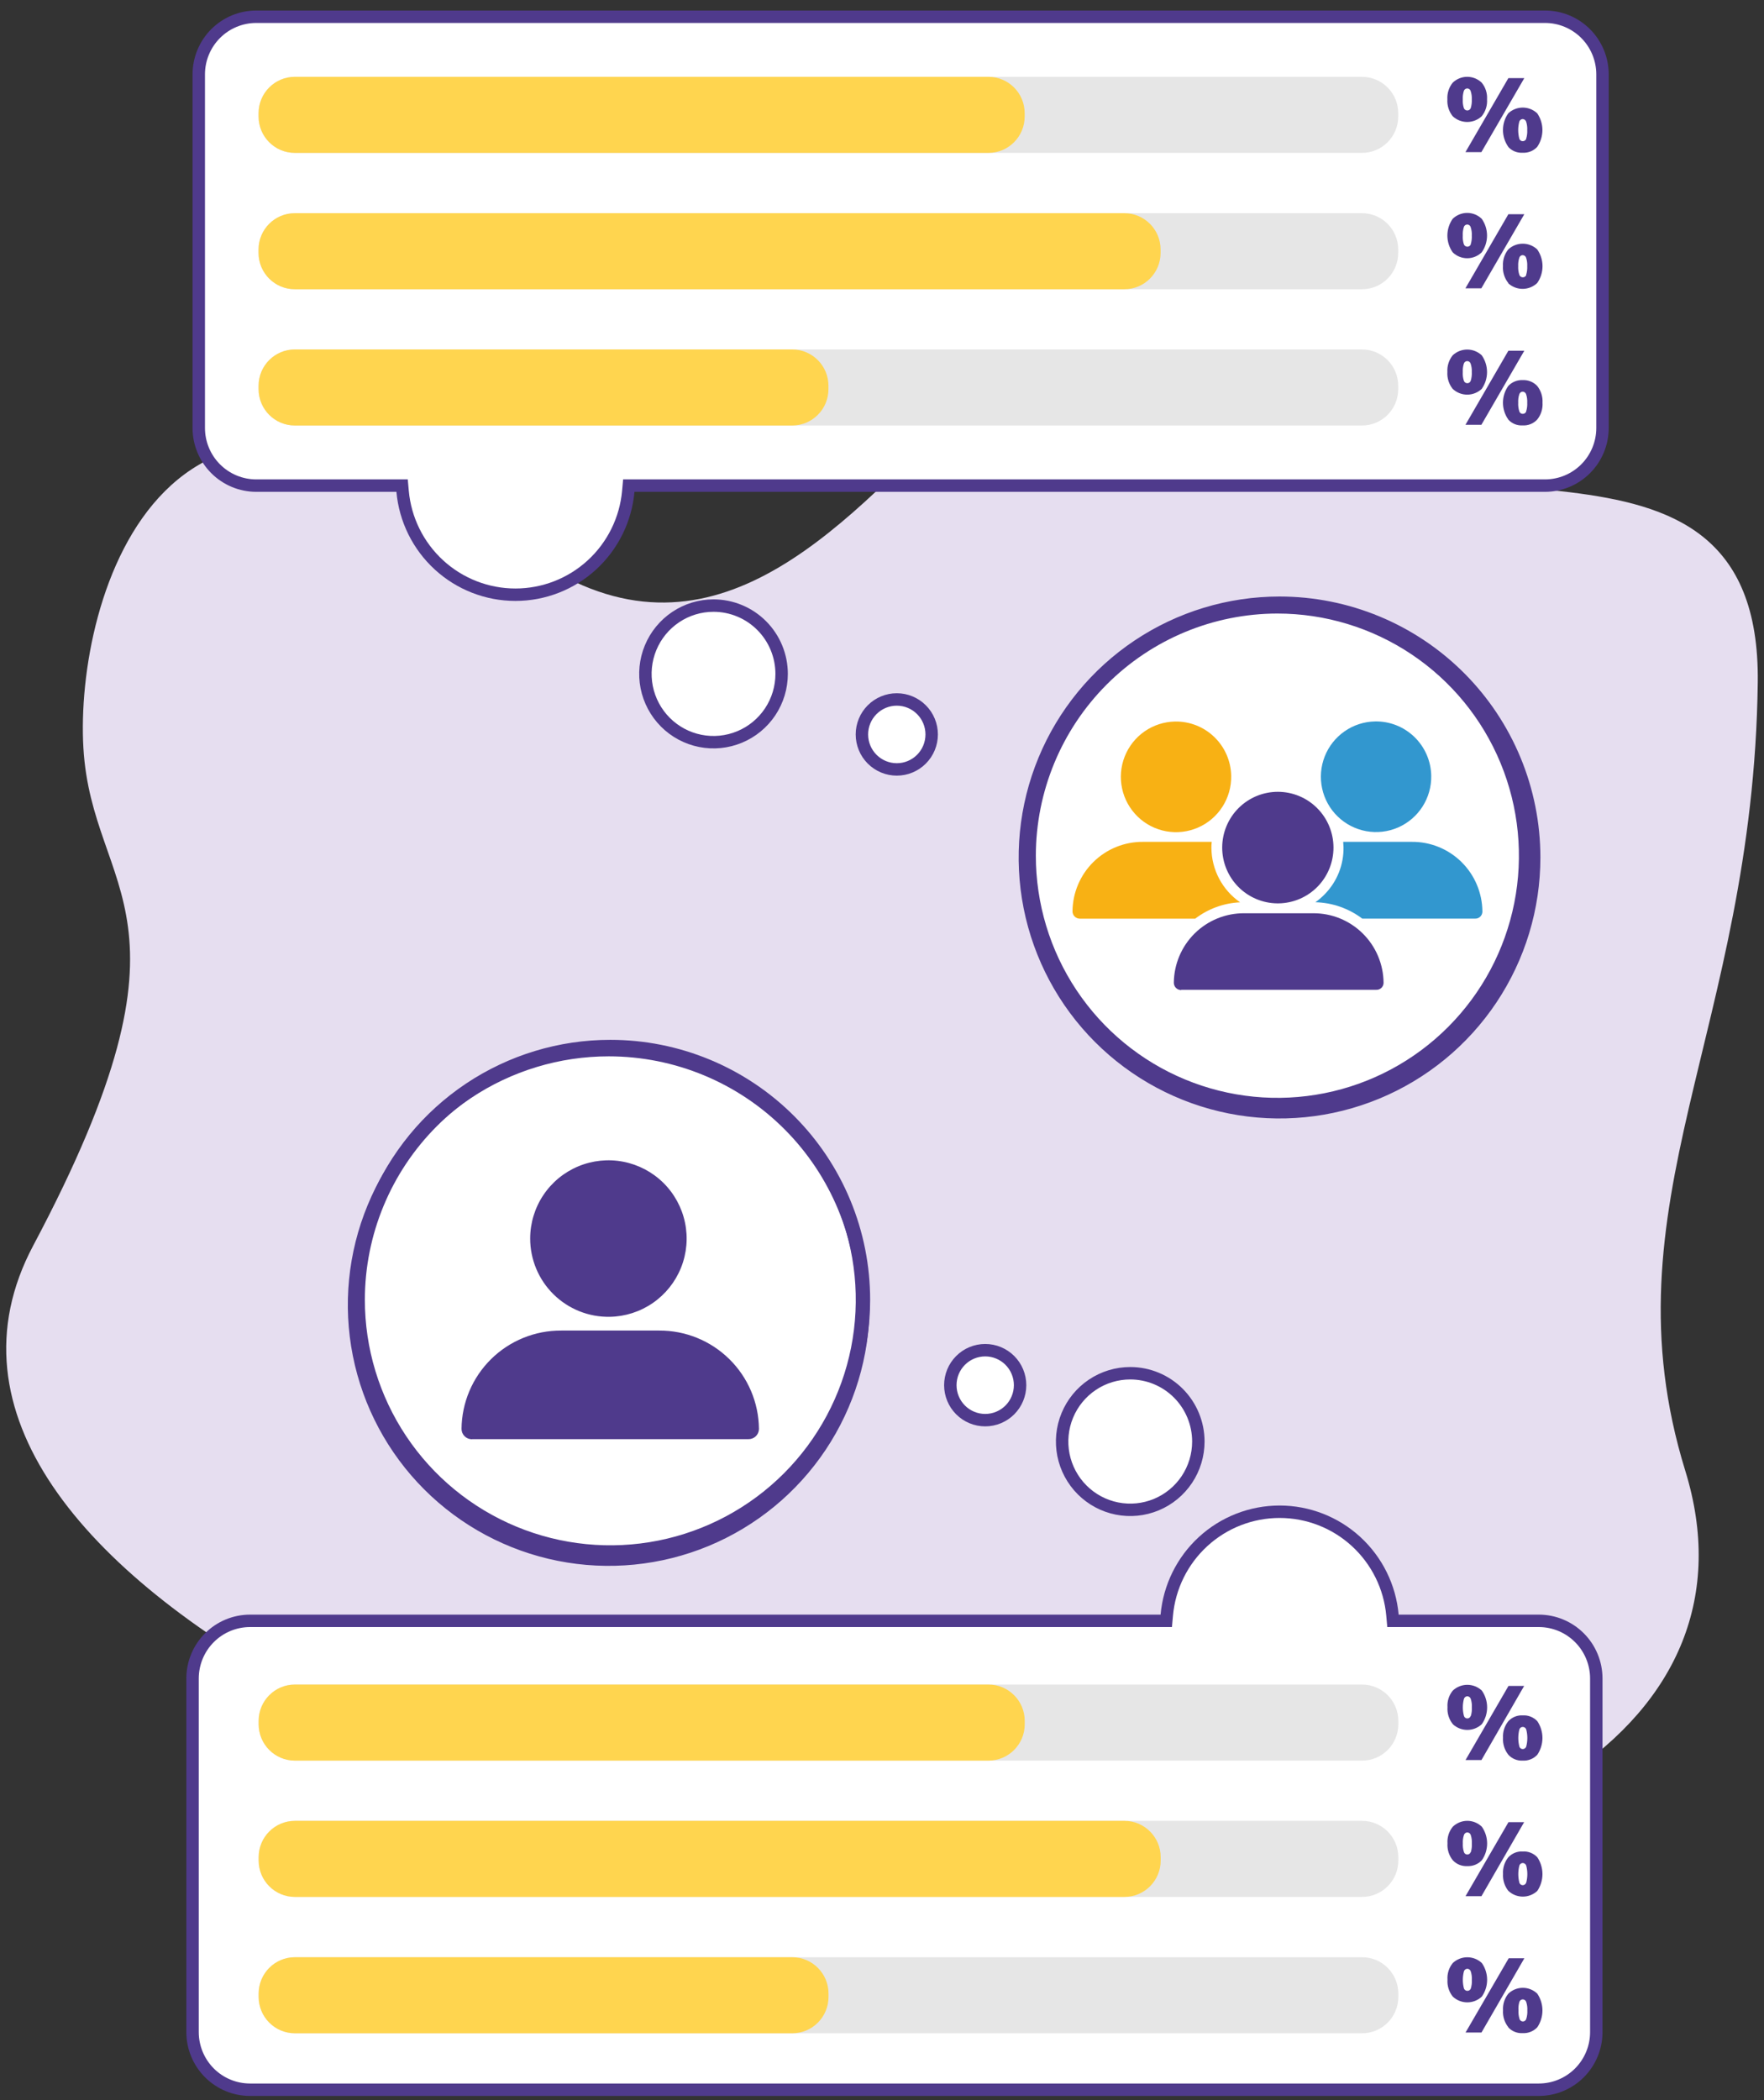
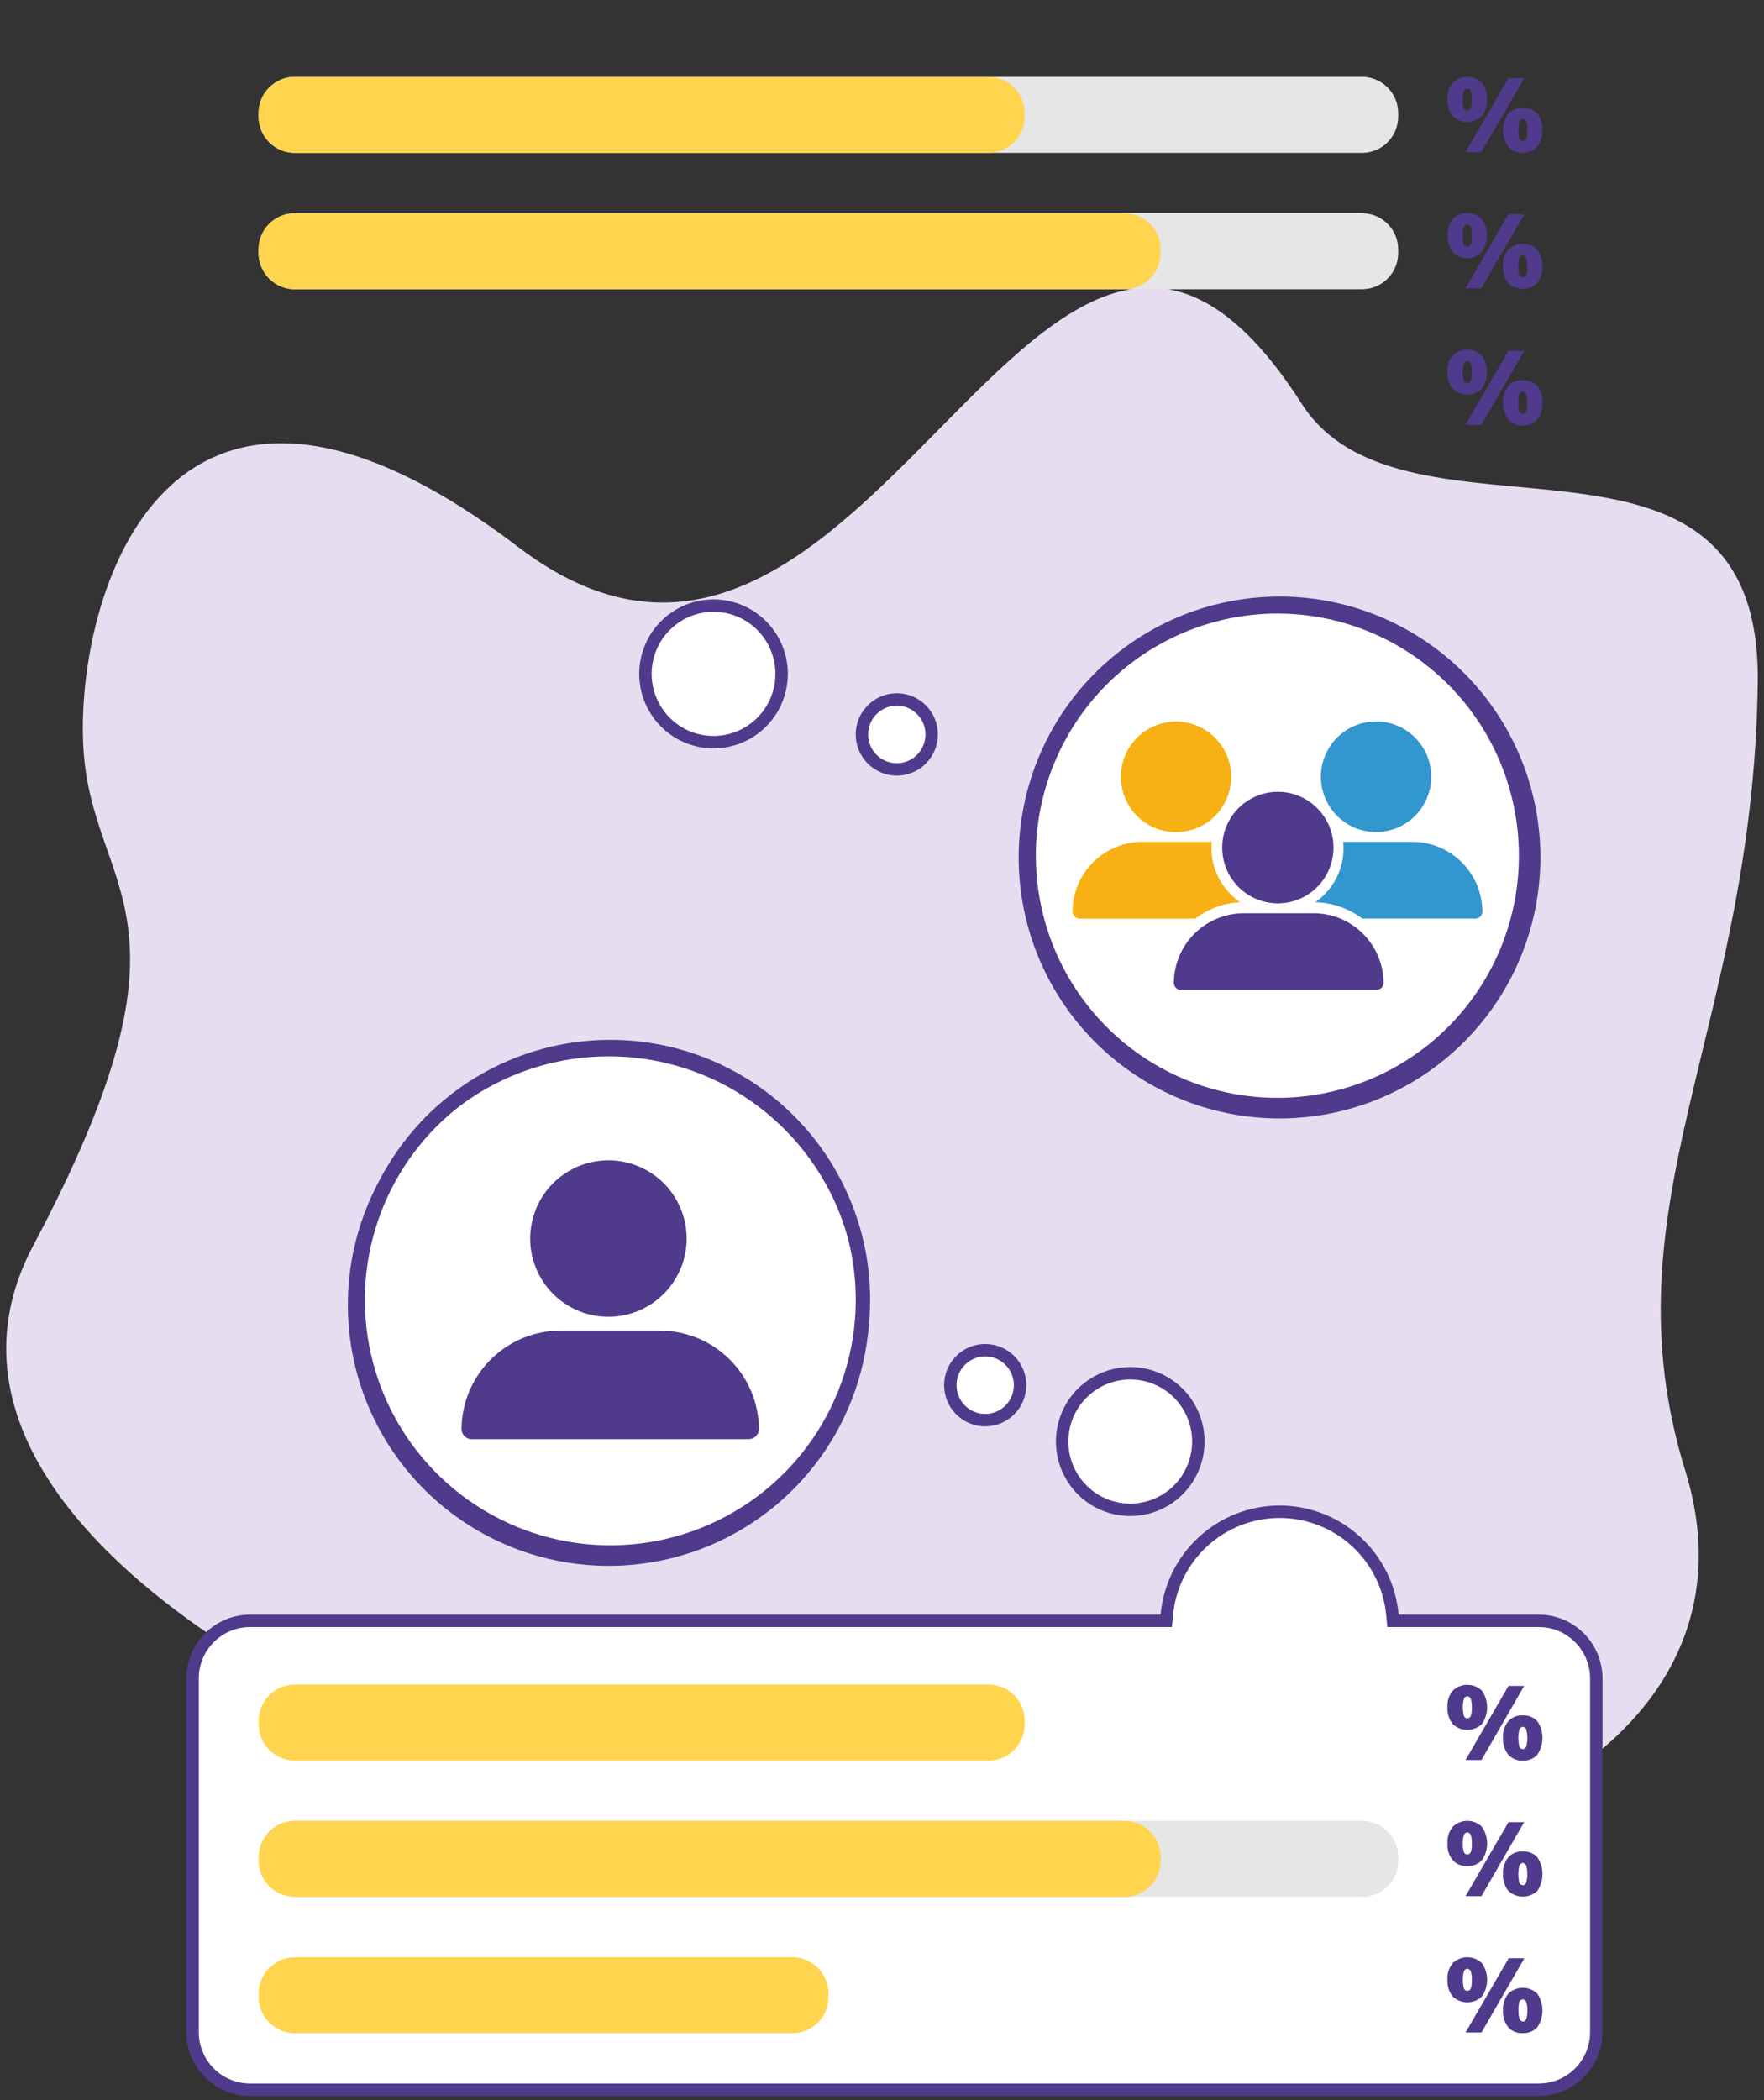
<svg xmlns="http://www.w3.org/2000/svg" width="142" height="169" viewBox="0 0 142 169" fill="none">
  <rect x="0" y="0" width="142" height="169" fill="#333333" stroke="none" />
  <path d="M104.777 32.476C113.055 45.446 141.797 31.041 141.498 54.922C141.14 82.915 129.041 96.912 135.663 118.347C141.84 138.34 121.077 152.545 84.341 152.136C47.606 151.728 -11.585 127.053 2.673 100.23C16.931 73.407 7.414 72.045 6.714 60.188C6.013 48.332 13.226 22.343 41.721 44.02C70.215 65.696 83.765 -0.351 104.777 32.476Z" fill="#E6DEF0" />
  <path d="M37.611 87.955C40.982 85.702 44.946 84.5 49 84.5C54.437 84.5 59.651 86.66 63.496 90.504C67.34 94.349 69.5 99.563 69.5 105C69.5 109.055 68.298 113.018 66.045 116.389C63.793 119.76 60.591 122.388 56.845 123.94C53.099 125.491 48.977 125.897 45.001 125.106C41.024 124.315 37.371 122.363 34.504 119.496C31.637 116.629 29.685 112.976 28.894 108.999C28.103 105.023 28.509 100.901 30.061 97.155C31.612 93.409 34.24 90.207 37.611 87.955Z" fill="white" stroke="#4F3A8C" />
  <path d="M91.611 51.955C94.982 49.702 98.945 48.5 103 48.5C108.437 48.5 113.651 50.66 117.496 54.504C121.34 58.349 123.5 63.563 123.5 69C123.5 73.055 122.298 77.018 120.045 80.389C117.793 83.76 114.591 86.388 110.845 87.939C107.099 89.491 102.977 89.897 99.001 89.106C95.024 88.315 91.371 86.363 88.504 83.496C85.637 80.629 83.685 76.976 82.894 72.999C82.103 69.023 82.509 64.901 84.061 61.155C85.612 57.409 88.24 54.207 91.611 51.955Z" fill="white" stroke="#4F3A8C" />
-   <path d="M32.409 39.531L32.368 39.076H31.911H20.628C19.401 39.076 18.224 38.587 17.356 37.717C16.488 36.847 16 35.667 16 34.436V5.986C16 4.755 16.488 3.575 17.356 2.705C18.224 1.835 19.401 1.347 20.628 1.347H124.371C125.599 1.347 126.776 1.835 127.644 2.705C128.512 3.575 129 4.755 129 5.986V34.436C129 35.667 128.512 36.847 127.644 37.717C126.776 38.587 125.599 39.076 124.371 39.076H51.074H50.617L50.576 39.531C50.372 41.805 49.327 43.92 47.646 45.461C45.965 47.001 43.77 47.855 41.492 47.855C39.215 47.855 37.02 47.001 35.339 45.461C33.658 43.92 32.612 41.805 32.409 39.531Z" fill="white" stroke="#4F3A8C" />
  <path d="M112.091 129.969L112.132 130.424L112.589 130.424L123.872 130.424C125.099 130.424 126.276 130.913 127.144 131.783C128.012 132.653 128.5 133.833 128.5 135.064L128.5 163.514C128.5 164.745 128.012 165.925 127.144 166.795C126.276 167.665 125.099 168.153 123.872 168.153L20.129 168.153C18.901 168.153 17.724 167.665 16.856 166.795C15.988 165.925 15.5 164.745 15.5 163.514L15.5 135.064C15.5 133.833 15.988 132.653 16.856 131.783C17.724 130.913 18.901 130.424 20.129 130.424L93.426 130.424L93.883 130.424L93.924 129.969C94.128 127.695 95.173 125.58 96.854 124.039C98.535 122.499 100.73 121.645 103.008 121.645C105.285 121.645 107.48 122.499 109.161 124.039C110.842 125.58 111.888 127.695 112.091 129.969Z" fill="white" stroke="#4F3A8C" />
  <path d="M97.518 68.237C97.515 68.071 97.523 67.905 97.543 67.741H92.006C90.515 67.73 89.08 68.313 88.017 69.361C86.954 70.409 86.349 71.838 86.335 73.332C86.335 73.488 86.397 73.638 86.507 73.748C86.617 73.859 86.766 73.921 86.921 73.922H96.212C97.255 73.124 98.516 72.665 99.827 72.606C99.12 72.117 98.542 71.464 98.14 70.704C97.738 69.943 97.525 69.097 97.518 68.237ZM94.591 58.059C93.713 58.075 92.859 58.351 92.137 58.852C91.415 59.354 90.858 60.059 90.536 60.878C90.214 61.697 90.141 62.594 90.328 63.454C90.514 64.315 90.951 65.1 91.582 65.712C92.214 66.324 93.013 66.734 93.877 66.891C94.742 67.047 95.633 66.944 96.439 66.593C97.245 66.242 97.929 65.66 98.404 64.919C98.88 64.179 99.125 63.314 99.11 62.434C99.1 61.849 98.975 61.272 98.743 60.736C98.51 60.2 98.175 59.715 97.755 59.309C97.335 58.902 96.84 58.583 96.297 58.368C95.754 58.154 95.175 58.049 94.591 58.059Z" fill="#F8B114" />
  <path d="M113.652 67.741H108.126C108.126 67.874 108.149 68.008 108.151 68.145C108.166 68.845 108.041 69.54 107.785 70.191C107.528 70.841 107.146 71.435 106.658 71.936C106.424 72.182 106.166 72.404 105.888 72.6C107.252 72.634 108.572 73.096 109.662 73.919H118.734C118.808 73.923 118.883 73.912 118.954 73.887C119.024 73.862 119.089 73.823 119.144 73.773C119.2 73.722 119.245 73.662 119.277 73.594C119.309 73.526 119.327 73.453 119.331 73.378V73.335C119.317 71.839 118.711 70.41 117.646 69.361C116.581 68.312 115.145 67.729 113.652 67.741ZM110.694 58.051C109.816 58.066 108.961 58.342 108.24 58.844C107.518 59.346 106.96 60.051 106.638 60.87C106.316 61.689 106.244 62.585 106.43 63.446C106.616 64.306 107.053 65.092 107.685 65.703C108.317 66.315 109.116 66.725 109.98 66.882C110.844 67.039 111.736 66.935 112.542 66.585C113.347 66.234 114.031 65.651 114.507 64.911C114.982 64.171 115.228 63.306 115.213 62.425C115.203 61.84 115.078 61.262 114.845 60.725C114.612 60.189 114.275 59.703 113.855 59.297C113.434 58.891 112.938 58.571 112.394 58.357C111.85 58.144 111.269 58.039 110.685 58.051H110.694Z" fill="#3297CF" />
  <path d="M102.904 72.691C104.089 72.681 105.221 72.201 106.053 71.356C106.885 70.511 107.349 69.37 107.344 68.183C107.338 66.996 106.864 65.859 106.025 65.022C105.185 64.184 104.049 63.714 102.865 63.714C101.68 63.714 100.544 64.184 99.704 65.022C98.865 65.859 98.391 66.996 98.385 68.183C98.38 69.37 98.844 70.511 99.676 71.356C100.508 72.201 101.64 72.681 102.825 72.691H102.904ZM95.095 79.648H110.779C110.854 79.652 110.929 79.641 110.999 79.616C111.07 79.591 111.134 79.552 111.19 79.501C111.245 79.451 111.29 79.391 111.322 79.323C111.354 79.255 111.373 79.181 111.376 79.107V79.078C111.362 77.584 110.757 76.156 109.694 75.108C108.631 74.06 107.197 73.477 105.706 73.487H100.163C98.671 73.476 97.237 74.059 96.173 75.107C95.11 76.155 94.506 77.584 94.492 79.078C94.492 79.234 94.554 79.384 94.663 79.494C94.773 79.605 94.922 79.667 95.078 79.668L95.095 79.648ZM102.828 49.37C106.673 49.37 110.432 50.513 113.63 52.654C116.828 54.795 119.32 57.838 120.791 61.399C122.263 64.959 122.648 68.877 121.898 72.657C121.148 76.436 119.296 79.908 116.576 82.633C113.857 85.359 110.393 87.214 106.621 87.966C102.849 88.718 98.94 88.332 95.387 86.857C91.834 85.382 88.797 82.885 86.661 79.681C84.524 76.476 83.384 72.709 83.384 68.855C83.39 63.689 85.44 58.737 89.085 55.084C92.73 51.431 97.673 49.376 102.828 49.37ZM102.828 48.23C98.757 48.23 94.778 49.44 91.393 51.706C88.008 53.972 85.371 57.194 83.813 60.962C82.255 64.731 81.847 68.878 82.642 72.879C83.436 76.88 85.396 80.555 88.274 83.439C91.153 86.324 94.82 88.288 98.812 89.084C102.805 89.88 106.943 89.472 110.704 87.91C114.465 86.35 117.679 83.706 119.94 80.314C122.202 76.922 123.409 72.935 123.409 68.855C123.409 63.385 121.241 58.139 117.381 54.271C113.521 50.403 108.286 48.23 102.828 48.23Z" fill="#4F3A8C" />
  <path d="M49.086 105.959C50.326 105.938 51.533 105.55 52.553 104.846C53.574 104.141 54.364 103.151 54.825 101.999C55.285 100.848 55.395 99.586 55.14 98.372C54.886 97.158 54.279 96.046 53.395 95.175C52.511 94.305 51.39 93.715 50.172 93.48C48.955 93.244 47.694 93.374 46.55 93.852C45.405 94.33 44.427 95.135 43.739 96.166C43.05 97.198 42.681 98.41 42.679 99.65C42.677 100.488 42.843 101.317 43.165 102.09C43.488 102.862 43.961 103.563 44.558 104.15C45.155 104.738 45.862 105.2 46.64 105.511C47.417 105.822 48.249 105.974 49.086 105.959ZM38.011 115.803H60.245C60.354 115.806 60.462 115.787 60.564 115.748C60.666 115.709 60.759 115.65 60.838 115.575C60.916 115.5 60.98 115.41 61.024 115.31C61.068 115.21 61.092 115.103 61.095 114.994V114.974C61.073 112.861 60.215 110.843 58.708 109.361C57.202 107.879 55.17 107.054 53.057 107.066H45.19C43.076 107.052 41.043 107.876 39.536 109.359C38.029 110.842 37.172 112.863 37.153 114.977C37.153 115.086 37.174 115.194 37.215 115.295C37.257 115.397 37.318 115.488 37.395 115.566C37.472 115.644 37.563 115.705 37.664 115.747C37.765 115.79 37.873 115.812 37.983 115.812H38L38.011 115.803ZM49.13 84.827C53.038 84.827 56.858 85.986 60.108 88.157C63.357 90.328 65.89 93.414 67.385 97.025C68.881 100.636 69.272 104.609 68.51 108.442C67.747 112.275 65.865 115.795 63.102 118.559C60.339 121.322 56.818 123.204 52.985 123.967C49.152 124.729 45.178 124.338 41.568 122.842C37.957 121.347 34.871 118.814 32.7 115.565C30.529 112.315 29.37 108.495 29.37 104.587C29.376 99.348 31.46 94.326 35.164 90.621C38.868 86.917 43.891 84.833 49.13 84.827ZM49.13 83.671C44.993 83.671 40.949 84.898 37.51 87.196C34.07 89.494 31.389 92.761 29.806 96.583C28.223 100.404 27.809 104.61 28.616 108.667C29.423 112.724 31.415 116.451 34.34 119.376C37.265 122.301 40.992 124.294 45.049 125.101C49.106 125.908 53.312 125.493 57.134 123.91C60.956 122.327 64.222 119.646 66.52 116.207C68.819 112.767 70.045 108.723 70.045 104.587C70.045 101.84 69.504 99.12 68.453 96.583C67.402 94.045 65.862 91.739 63.919 89.797C61.977 87.855 59.671 86.314 57.134 85.263C54.596 84.212 51.876 83.671 49.13 83.671Z" fill="#4F3A8C" />
  <path d="M109.636 6.183H23.731C22.119 6.183 20.812 7.492 20.812 9.108V9.378C20.812 10.993 22.119 12.303 23.731 12.303H109.636C111.248 12.303 112.555 10.993 112.555 9.378V9.108C112.555 7.492 111.248 6.183 109.636 6.183Z" fill="#E6E6E6" />
  <path d="M79.566 6.183H23.735C22.123 6.183 20.816 7.492 20.816 9.108V9.378C20.816 10.993 22.123 12.303 23.735 12.303H79.566C81.178 12.303 82.485 10.993 82.485 9.378V9.108C82.485 7.492 81.178 6.183 79.566 6.183Z" fill="#FFD54F" />
  <path d="M116.94 9.352C116.633 8.967 116.48 8.482 116.512 7.99C116.484 7.507 116.636 7.031 116.94 6.654C117.254 6.351 117.673 6.181 118.109 6.181C118.545 6.181 118.964 6.351 119.278 6.654C119.585 7.03 119.738 7.509 119.705 7.994C119.739 8.485 119.586 8.97 119.278 9.352C118.961 9.65 118.543 9.815 118.109 9.815C117.675 9.815 117.257 9.65 116.94 9.352ZM118.393 8.697C118.462 8.471 118.491 8.235 118.478 7.999C118.49 7.768 118.458 7.537 118.384 7.318C118.366 7.259 118.33 7.208 118.281 7.172C118.232 7.135 118.172 7.116 118.111 7.116C118.05 7.116 117.99 7.135 117.941 7.172C117.892 7.208 117.855 7.259 117.837 7.318C117.769 7.538 117.74 7.768 117.752 7.999C117.737 8.233 117.766 8.469 117.837 8.693C117.863 8.766 117.918 8.827 117.988 8.86C118.059 8.894 118.14 8.898 118.213 8.872C118.255 8.858 118.293 8.835 118.324 8.803C118.355 8.772 118.379 8.734 118.393 8.693V8.697ZM119.248 12.243H117.966L121.423 6.286H122.705L119.248 12.243ZM121.414 11.815C121.136 11.42 120.987 10.949 120.987 10.466C120.987 9.982 121.136 9.511 121.414 9.117C121.731 8.822 122.147 8.657 122.579 8.657C123.011 8.657 123.427 8.822 123.744 9.117C124.017 9.514 124.163 9.985 124.163 10.468C124.163 10.95 124.017 11.421 123.744 11.819C123.595 11.979 123.413 12.105 123.211 12.186C123.008 12.268 122.79 12.303 122.573 12.29C122.358 12.304 122.143 12.27 121.943 12.19C121.744 12.11 121.564 11.986 121.419 11.828L121.414 11.815ZM122.855 11.159C122.924 10.935 122.953 10.7 122.94 10.466C122.953 10.234 122.923 10.001 122.85 9.78C122.829 9.723 122.791 9.674 122.742 9.638C122.692 9.602 122.633 9.582 122.573 9.579C122.513 9.581 122.455 9.602 122.407 9.638C122.358 9.673 122.322 9.723 122.303 9.78C122.184 10.232 122.184 10.707 122.303 11.159C122.321 11.217 122.356 11.268 122.405 11.305C122.453 11.341 122.512 11.361 122.573 11.361C122.634 11.363 122.694 11.346 122.746 11.312C122.797 11.279 122.837 11.23 122.859 11.172L122.855 11.159Z" fill="#4F3A8C" />
  <path d="M109.636 17.155H23.731C22.119 17.155 20.812 18.465 20.812 20.08V20.35C20.812 21.966 22.119 23.275 23.731 23.275H109.636C111.248 23.275 112.555 21.966 112.555 20.35V20.08C112.555 18.465 111.248 17.155 109.636 17.155Z" fill="#E6E6E6" />
  <path d="M90.507 17.155H23.731C22.119 17.155 20.812 18.465 20.812 20.08V20.35C20.812 21.966 22.119 23.275 23.731 23.275H90.507C92.119 23.275 93.426 21.966 93.426 20.35V20.08C93.426 18.465 92.119 17.155 90.507 17.155Z" fill="#FFD54F" />
  <path d="M116.94 20.304C116.662 19.909 116.512 19.438 116.512 18.955C116.512 18.471 116.662 18 116.94 17.606C117.254 17.302 117.673 17.133 118.109 17.133C118.545 17.133 118.964 17.302 119.277 17.606C119.556 18 119.705 18.471 119.705 18.955C119.705 19.438 119.556 19.909 119.277 20.304C118.965 20.609 118.545 20.78 118.109 20.78C117.672 20.78 117.252 20.609 116.94 20.304ZM118.393 19.653C118.462 19.427 118.491 19.191 118.478 18.955C118.492 18.722 118.46 18.489 118.384 18.269C118.366 18.211 118.33 18.16 118.281 18.123C118.231 18.087 118.172 18.067 118.111 18.067C118.05 18.067 117.99 18.087 117.941 18.123C117.892 18.16 117.855 18.211 117.837 18.269C117.768 18.491 117.739 18.723 117.752 18.955C117.737 19.189 117.766 19.424 117.837 19.648C117.856 19.706 117.892 19.757 117.942 19.793C117.991 19.829 118.05 19.849 118.111 19.85C118.171 19.854 118.23 19.839 118.281 19.806C118.332 19.774 118.371 19.726 118.393 19.67V19.653ZM119.247 23.199H117.965L121.423 17.237H122.705L119.247 23.199ZM121.414 22.771C121.107 22.386 120.955 21.9 120.987 21.409C120.958 20.924 121.11 20.446 121.414 20.068C121.731 19.773 122.147 19.609 122.579 19.609C123.011 19.609 123.427 19.773 123.743 20.068C124.022 20.464 124.171 20.937 124.171 21.422C124.171 21.906 124.022 22.379 123.743 22.775C123.43 23.072 123.017 23.24 122.586 23.245C122.155 23.25 121.738 23.091 121.418 22.801L121.414 22.771ZM122.854 22.111C122.923 21.887 122.952 21.652 122.94 21.417C122.953 21.187 122.922 20.956 122.85 20.736C122.831 20.677 122.794 20.626 122.744 20.589C122.694 20.552 122.634 20.532 122.572 20.531C122.512 20.532 122.453 20.553 122.405 20.59C122.357 20.627 122.321 20.678 122.303 20.736C122.231 20.956 122.201 21.187 122.213 21.417C122.2 21.652 122.231 21.887 122.303 22.111C122.322 22.168 122.358 22.218 122.406 22.254C122.453 22.291 122.511 22.312 122.571 22.315C122.631 22.319 122.69 22.304 122.741 22.273C122.793 22.241 122.834 22.196 122.859 22.141L122.854 22.111Z" fill="#4F3A8C" />
-   <path d="M109.636 28.119H23.731C22.119 28.119 20.812 29.429 20.812 31.044V31.314C20.812 32.93 22.119 34.239 23.731 34.239H109.636C111.248 34.239 112.555 32.93 112.555 31.314V31.044C112.555 29.429 111.248 28.119 109.636 28.119Z" fill="#E6E6E6" />
-   <path d="M63.77 28.119H23.735C22.123 28.119 20.816 29.429 20.816 31.044V31.314C20.816 32.93 22.123 34.239 23.735 34.239H63.77C65.382 34.239 66.689 32.93 66.689 31.314V31.044C66.689 29.429 65.382 28.119 63.77 28.119Z" fill="#FFD54F" />
  <path d="M116.94 31.293C116.633 30.908 116.48 30.422 116.512 29.931C116.484 29.446 116.636 28.969 116.94 28.59C117.257 28.293 117.675 28.127 118.109 28.127C118.543 28.127 118.961 28.293 119.278 28.59C119.555 28.986 119.705 29.458 119.705 29.942C119.705 30.425 119.555 30.897 119.278 31.293C118.961 31.59 118.543 31.756 118.109 31.756C117.675 31.756 117.257 31.59 116.94 31.293ZM118.393 30.638C118.462 30.412 118.491 30.175 118.478 29.939C118.49 29.709 118.458 29.478 118.384 29.259C118.366 29.2 118.33 29.149 118.281 29.113C118.232 29.076 118.172 29.056 118.111 29.056C118.05 29.056 117.99 29.076 117.941 29.113C117.892 29.149 117.855 29.2 117.837 29.259C117.769 29.479 117.74 29.709 117.752 29.939C117.737 30.174 117.766 30.409 117.837 30.633C117.856 30.691 117.893 30.742 117.942 30.778C117.991 30.814 118.05 30.834 118.111 30.835C118.172 30.837 118.233 30.819 118.283 30.784C118.334 30.748 118.371 30.697 118.389 30.638H118.393ZM119.248 34.184H117.966L121.423 28.222H122.705L119.248 34.184ZM121.414 33.755C121.136 33.361 120.987 32.889 120.987 32.406C120.987 31.923 121.136 31.452 121.414 31.057C121.562 30.899 121.741 30.775 121.942 30.694C122.142 30.612 122.357 30.576 122.573 30.586C122.79 30.575 123.008 30.611 123.21 30.693C123.412 30.774 123.594 30.898 123.744 31.057C124.047 31.439 124.2 31.919 124.171 32.406C124.203 32.895 124.05 33.378 123.744 33.76C123.595 33.92 123.413 34.046 123.211 34.127C123.008 34.209 122.79 34.244 122.573 34.231C122.358 34.245 122.143 34.211 121.943 34.131C121.744 34.051 121.564 33.927 121.419 33.768L121.414 33.755ZM122.855 33.1C122.924 32.876 122.953 32.641 122.94 32.406C122.953 32.174 122.923 31.942 122.85 31.721C122.831 31.662 122.794 31.611 122.744 31.574C122.694 31.537 122.634 31.517 122.573 31.516C122.512 31.517 122.453 31.538 122.405 31.575C122.357 31.612 122.321 31.663 122.303 31.721C122.231 31.942 122.201 32.174 122.214 32.406C122.2 32.641 122.231 32.877 122.303 33.1C122.321 33.158 122.356 33.209 122.405 33.245C122.453 33.282 122.512 33.301 122.573 33.301C122.634 33.304 122.694 33.287 122.746 33.253C122.797 33.219 122.837 33.17 122.859 33.113L122.855 33.1Z" fill="#4F3A8C" />
  <path d="M54.391 49.656C55.293 49.052 56.353 48.73 57.437 48.73C58.891 48.73 60.286 49.309 61.314 50.339C62.342 51.37 62.92 52.768 62.92 54.226C62.92 55.313 62.599 56.376 61.996 57.28C61.393 58.183 60.537 58.888 59.535 59.303C58.533 59.719 57.431 59.828 56.368 59.616C55.304 59.404 54.327 58.881 53.56 58.112C52.794 57.344 52.271 56.364 52.059 55.298C51.848 54.232 51.956 53.127 52.372 52.122C52.787 51.118 53.49 50.26 54.391 49.656Z" fill="white" stroke="#4F3A8C" />
  <path d="M87.937 111.426C88.839 110.822 89.899 110.5 90.983 110.5C92.437 110.5 93.832 111.079 94.86 112.109C95.888 113.14 96.466 114.538 96.466 115.996C96.466 117.083 96.144 118.146 95.542 119.05C94.939 119.953 94.083 120.658 93.081 121.074C92.079 121.489 90.977 121.598 89.914 121.386C88.85 121.174 87.873 120.651 87.106 119.882C86.339 119.114 85.817 118.135 85.605 117.068C85.394 116.002 85.502 114.897 85.918 113.892C86.333 112.888 87.036 112.03 87.937 111.426Z" fill="white" stroke="#4F3A8C" />
  <path d="M70.206 57.107C70.733 56.58 71.447 56.283 72.191 56.283C72.935 56.283 73.65 56.58 74.176 57.107C74.703 57.635 74.999 58.351 74.999 59.098C74.999 59.845 74.703 60.561 74.176 61.089C73.65 61.617 72.935 61.913 72.191 61.913C71.447 61.913 70.733 61.617 70.206 61.089C69.679 60.561 69.383 59.845 69.383 59.098C69.383 58.351 69.679 57.635 70.206 57.107Z" fill="white" stroke="#4F3A8C" />
  <path d="M77.323 109.469C77.849 108.941 78.564 108.645 79.308 108.645C80.052 108.645 80.766 108.941 81.293 109.469C81.82 109.997 82.116 110.713 82.116 111.46C82.116 112.207 81.82 112.923 81.293 113.451C80.766 113.978 80.052 114.275 79.308 114.275C78.564 114.275 77.849 113.978 77.323 113.451C76.796 112.923 76.5 112.207 76.5 111.46C76.5 110.713 76.796 109.997 77.323 109.469Z" fill="white" stroke="#4F3A8C" />
-   <path d="M109.644 135.551H23.74C22.128 135.551 20.821 136.86 20.821 138.476V138.746C20.821 140.361 22.128 141.671 23.74 141.671H109.644C111.257 141.671 112.563 140.361 112.563 138.746V138.476C112.563 136.86 111.257 135.551 109.644 135.551Z" fill="#E6E6E6" />
  <path d="M79.571 135.551H23.74C22.128 135.551 20.821 136.86 20.821 138.476V138.746C20.821 140.361 22.128 141.671 23.74 141.671H79.571C81.183 141.671 82.49 140.361 82.49 138.746V138.476C82.49 136.86 81.183 135.551 79.571 135.551Z" fill="#FFD54F" />
  <path d="M116.948 138.733C116.64 138.349 116.487 137.863 116.521 137.371C116.487 136.887 116.64 136.409 116.948 136.035C117.265 135.737 117.683 135.572 118.117 135.572C118.551 135.572 118.969 135.737 119.286 136.035C119.563 136.431 119.712 136.902 119.712 137.386C119.712 137.87 119.563 138.341 119.286 138.737C118.969 139.035 118.551 139.2 118.117 139.2C117.683 139.2 117.265 139.035 116.948 138.737V138.733ZM118.401 138.078C118.469 137.851 118.496 137.615 118.482 137.38C118.496 137.149 118.465 136.918 118.393 136.699C118.373 136.64 118.336 136.588 118.286 136.552C118.237 136.515 118.177 136.494 118.115 136.493C118.054 136.495 117.996 136.516 117.948 136.553C117.9 136.59 117.864 136.641 117.846 136.699C117.726 137.149 117.726 137.623 117.846 138.073C117.862 138.133 117.898 138.185 117.947 138.222C117.996 138.259 118.056 138.279 118.117 138.279C118.178 138.279 118.238 138.259 118.287 138.222C118.336 138.185 118.372 138.133 118.388 138.073L118.401 138.078ZM119.256 141.624H117.974L121.431 135.662H122.692L119.256 141.624ZM121.418 141.196C121.113 140.812 120.96 140.328 120.991 139.838C120.962 139.353 121.114 138.875 121.418 138.497C121.566 138.339 121.747 138.215 121.948 138.134C122.149 138.053 122.365 138.018 122.581 138.031C122.798 138.018 123.016 138.053 123.218 138.134C123.42 138.215 123.602 138.339 123.752 138.497C124.021 138.896 124.165 139.367 124.165 139.849C124.165 140.33 124.021 140.801 123.752 141.2C123.603 141.359 123.421 141.484 123.218 141.565C123.016 141.647 122.798 141.683 122.581 141.671C122.365 141.683 122.15 141.648 121.95 141.567C121.749 141.487 121.57 141.363 121.423 141.204L121.418 141.196ZM122.859 140.54C122.978 140.088 122.978 139.613 122.859 139.161C122.839 139.103 122.802 139.052 122.752 139.016C122.702 138.98 122.642 138.96 122.581 138.96C122.52 138.961 122.461 138.98 122.412 139.016C122.363 139.053 122.326 139.103 122.307 139.161C122.192 139.614 122.192 140.088 122.307 140.54C122.319 140.577 122.338 140.611 122.363 140.64C122.387 140.669 122.418 140.693 122.452 140.71C122.486 140.727 122.524 140.738 122.562 140.74C122.6 140.742 122.639 140.737 122.675 140.724C122.717 140.71 122.756 140.685 122.788 140.653C122.82 140.621 122.844 140.583 122.859 140.54Z" fill="#4F3A8C" />
  <path d="M109.644 146.519H23.74C22.128 146.519 20.821 147.828 20.821 149.444V149.713C20.821 151.329 22.128 152.639 23.74 152.639H109.644C111.257 152.639 112.563 151.329 112.563 149.713V149.444C112.563 147.828 111.257 146.519 109.644 146.519Z" fill="#E6E6E6" />
  <path d="M90.516 146.519H23.74C22.128 146.519 20.821 147.828 20.821 149.444V149.713C20.821 151.329 22.128 152.639 23.74 152.639H90.516C92.128 152.639 93.434 151.329 93.434 149.713V149.444C93.434 147.828 92.128 146.519 90.516 146.519Z" fill="#FFD54F" />
  <path d="M116.948 149.688C116.64 149.306 116.487 148.821 116.521 148.33C116.487 147.845 116.64 147.366 116.948 146.99C117.262 146.687 117.681 146.517 118.117 146.517C118.553 146.517 118.972 146.687 119.286 146.99C119.563 147.385 119.712 147.856 119.712 148.339C119.712 148.822 119.563 149.293 119.286 149.688C119.136 149.847 118.954 149.971 118.752 150.052C118.55 150.133 118.332 150.17 118.115 150.159C117.898 150.171 117.681 150.135 117.479 150.054C117.278 149.972 117.096 149.847 116.948 149.688ZM118.401 149.037C118.469 148.811 118.496 148.575 118.482 148.339C118.495 148.107 118.465 147.875 118.393 147.654C118.373 147.595 118.336 147.543 118.286 147.507C118.237 147.47 118.177 147.449 118.115 147.448C118.054 147.451 117.996 147.472 117.948 147.508C117.9 147.545 117.864 147.596 117.846 147.654C117.773 147.875 117.743 148.107 117.756 148.339C117.743 148.574 117.773 148.809 117.846 149.033C117.865 149.09 117.901 149.139 117.95 149.174C117.999 149.209 118.057 149.228 118.117 149.228C118.177 149.228 118.235 149.209 118.284 149.174C118.333 149.139 118.369 149.09 118.388 149.033L118.401 149.037ZM119.256 152.579H117.974L121.431 146.622H122.692L119.256 152.579ZM121.418 152.151C121.114 151.765 120.962 151.28 120.991 150.789C120.962 150.304 121.114 149.826 121.418 149.448C121.566 149.29 121.747 149.166 121.948 149.085C122.149 149.004 122.365 148.969 122.581 148.981C122.798 148.969 123.016 149.004 123.218 149.085C123.42 149.165 123.602 149.289 123.752 149.448C124.021 149.848 124.166 150.319 124.166 150.802C124.166 151.284 124.021 151.755 123.752 152.155C123.435 152.45 123.019 152.614 122.587 152.614C122.155 152.614 121.739 152.45 121.423 152.155L121.418 152.151ZM122.859 151.491C122.978 151.041 122.978 150.567 122.859 150.116C122.839 150.057 122.802 150.006 122.752 149.969C122.703 149.932 122.643 149.912 122.581 149.911C122.519 149.912 122.46 149.932 122.411 149.969C122.362 150.006 122.325 150.057 122.307 150.116C122.192 150.567 122.192 151.04 122.307 151.491C122.319 151.528 122.338 151.562 122.363 151.591C122.387 151.62 122.418 151.644 122.452 151.661C122.486 151.678 122.524 151.688 122.562 151.691C122.6 151.693 122.639 151.688 122.675 151.675C122.718 151.659 122.757 151.634 122.789 151.6C122.821 151.567 122.845 151.527 122.859 151.482V151.491Z" fill="#4F3A8C" />
-   <path d="M109.644 157.491H23.74C22.128 157.491 20.821 158.801 20.821 160.416V160.686C20.821 162.302 22.128 163.611 23.74 163.611H109.644C111.257 163.611 112.563 162.302 112.563 160.686V160.416C112.563 158.801 111.257 157.491 109.644 157.491Z" fill="#E6E6E6" />
  <path d="M63.775 157.491H23.74C22.128 157.491 20.821 158.801 20.821 160.416V160.686C20.821 162.302 22.128 163.611 23.74 163.611H63.775C65.387 163.611 66.694 162.302 66.694 160.686V160.416C66.694 158.801 65.387 157.491 63.775 157.491Z" fill="#FFD54F" />
  <path d="M116.948 160.66C116.64 160.276 116.487 159.79 116.521 159.298C116.487 158.813 116.64 158.333 116.948 157.958C117.265 157.66 117.683 157.495 118.117 157.495C118.551 157.495 118.969 157.66 119.286 157.958C119.563 158.353 119.712 158.825 119.712 159.309C119.712 159.792 119.563 160.264 119.286 160.66C118.969 160.958 118.551 161.123 118.117 161.123C117.683 161.123 117.265 160.958 116.948 160.66ZM118.401 160.005C118.468 159.779 118.496 159.542 118.482 159.307C118.495 159.076 118.465 158.845 118.392 158.626C118.373 158.567 118.336 158.516 118.286 158.479C118.236 158.442 118.177 158.421 118.115 158.42C118.054 158.423 117.996 158.444 117.948 158.48C117.9 158.517 117.864 158.568 117.845 158.626C117.726 159.076 117.726 159.55 117.845 160.001C117.872 160.074 117.926 160.135 117.996 160.168C118.067 160.202 118.148 160.206 118.222 160.18C118.263 160.166 118.301 160.143 118.332 160.111C118.363 160.08 118.387 160.042 118.401 160.001V160.005ZM119.256 163.551H117.974L121.448 157.576H122.709L119.256 163.551ZM121.418 163.123C121.113 162.739 120.96 162.255 120.991 161.765C120.962 161.28 121.114 160.802 121.418 160.425C121.732 160.122 122.15 159.954 122.585 159.954C123.02 159.954 123.438 160.122 123.752 160.425C124.021 160.823 124.165 161.294 124.165 161.776C124.165 162.257 124.021 162.728 123.752 163.127C123.603 163.286 123.42 163.411 123.218 163.492C123.016 163.574 122.798 163.61 122.581 163.598C122.366 163.613 122.151 163.58 121.951 163.501C121.75 163.423 121.57 163.301 121.423 163.144L121.418 163.123ZM122.858 162.467C122.931 162.242 122.961 162.006 122.948 161.769C122.961 161.539 122.931 161.308 122.858 161.088C122.839 161.03 122.802 160.978 122.752 160.941C122.702 160.905 122.642 160.884 122.581 160.883C122.519 160.884 122.46 160.904 122.411 160.941C122.361 160.978 122.325 161.03 122.307 161.088C122.243 161.306 122.219 161.534 122.235 161.761C122.222 161.997 122.251 162.233 122.32 162.459C122.332 162.495 122.35 162.529 122.375 162.559C122.4 162.588 122.431 162.612 122.465 162.629C122.499 162.646 122.537 162.656 122.575 162.659C122.613 162.661 122.651 162.656 122.688 162.643C122.727 162.627 122.762 162.604 122.792 162.574C122.821 162.543 122.844 162.507 122.858 162.467Z" fill="#4F3A8C" />
</svg>